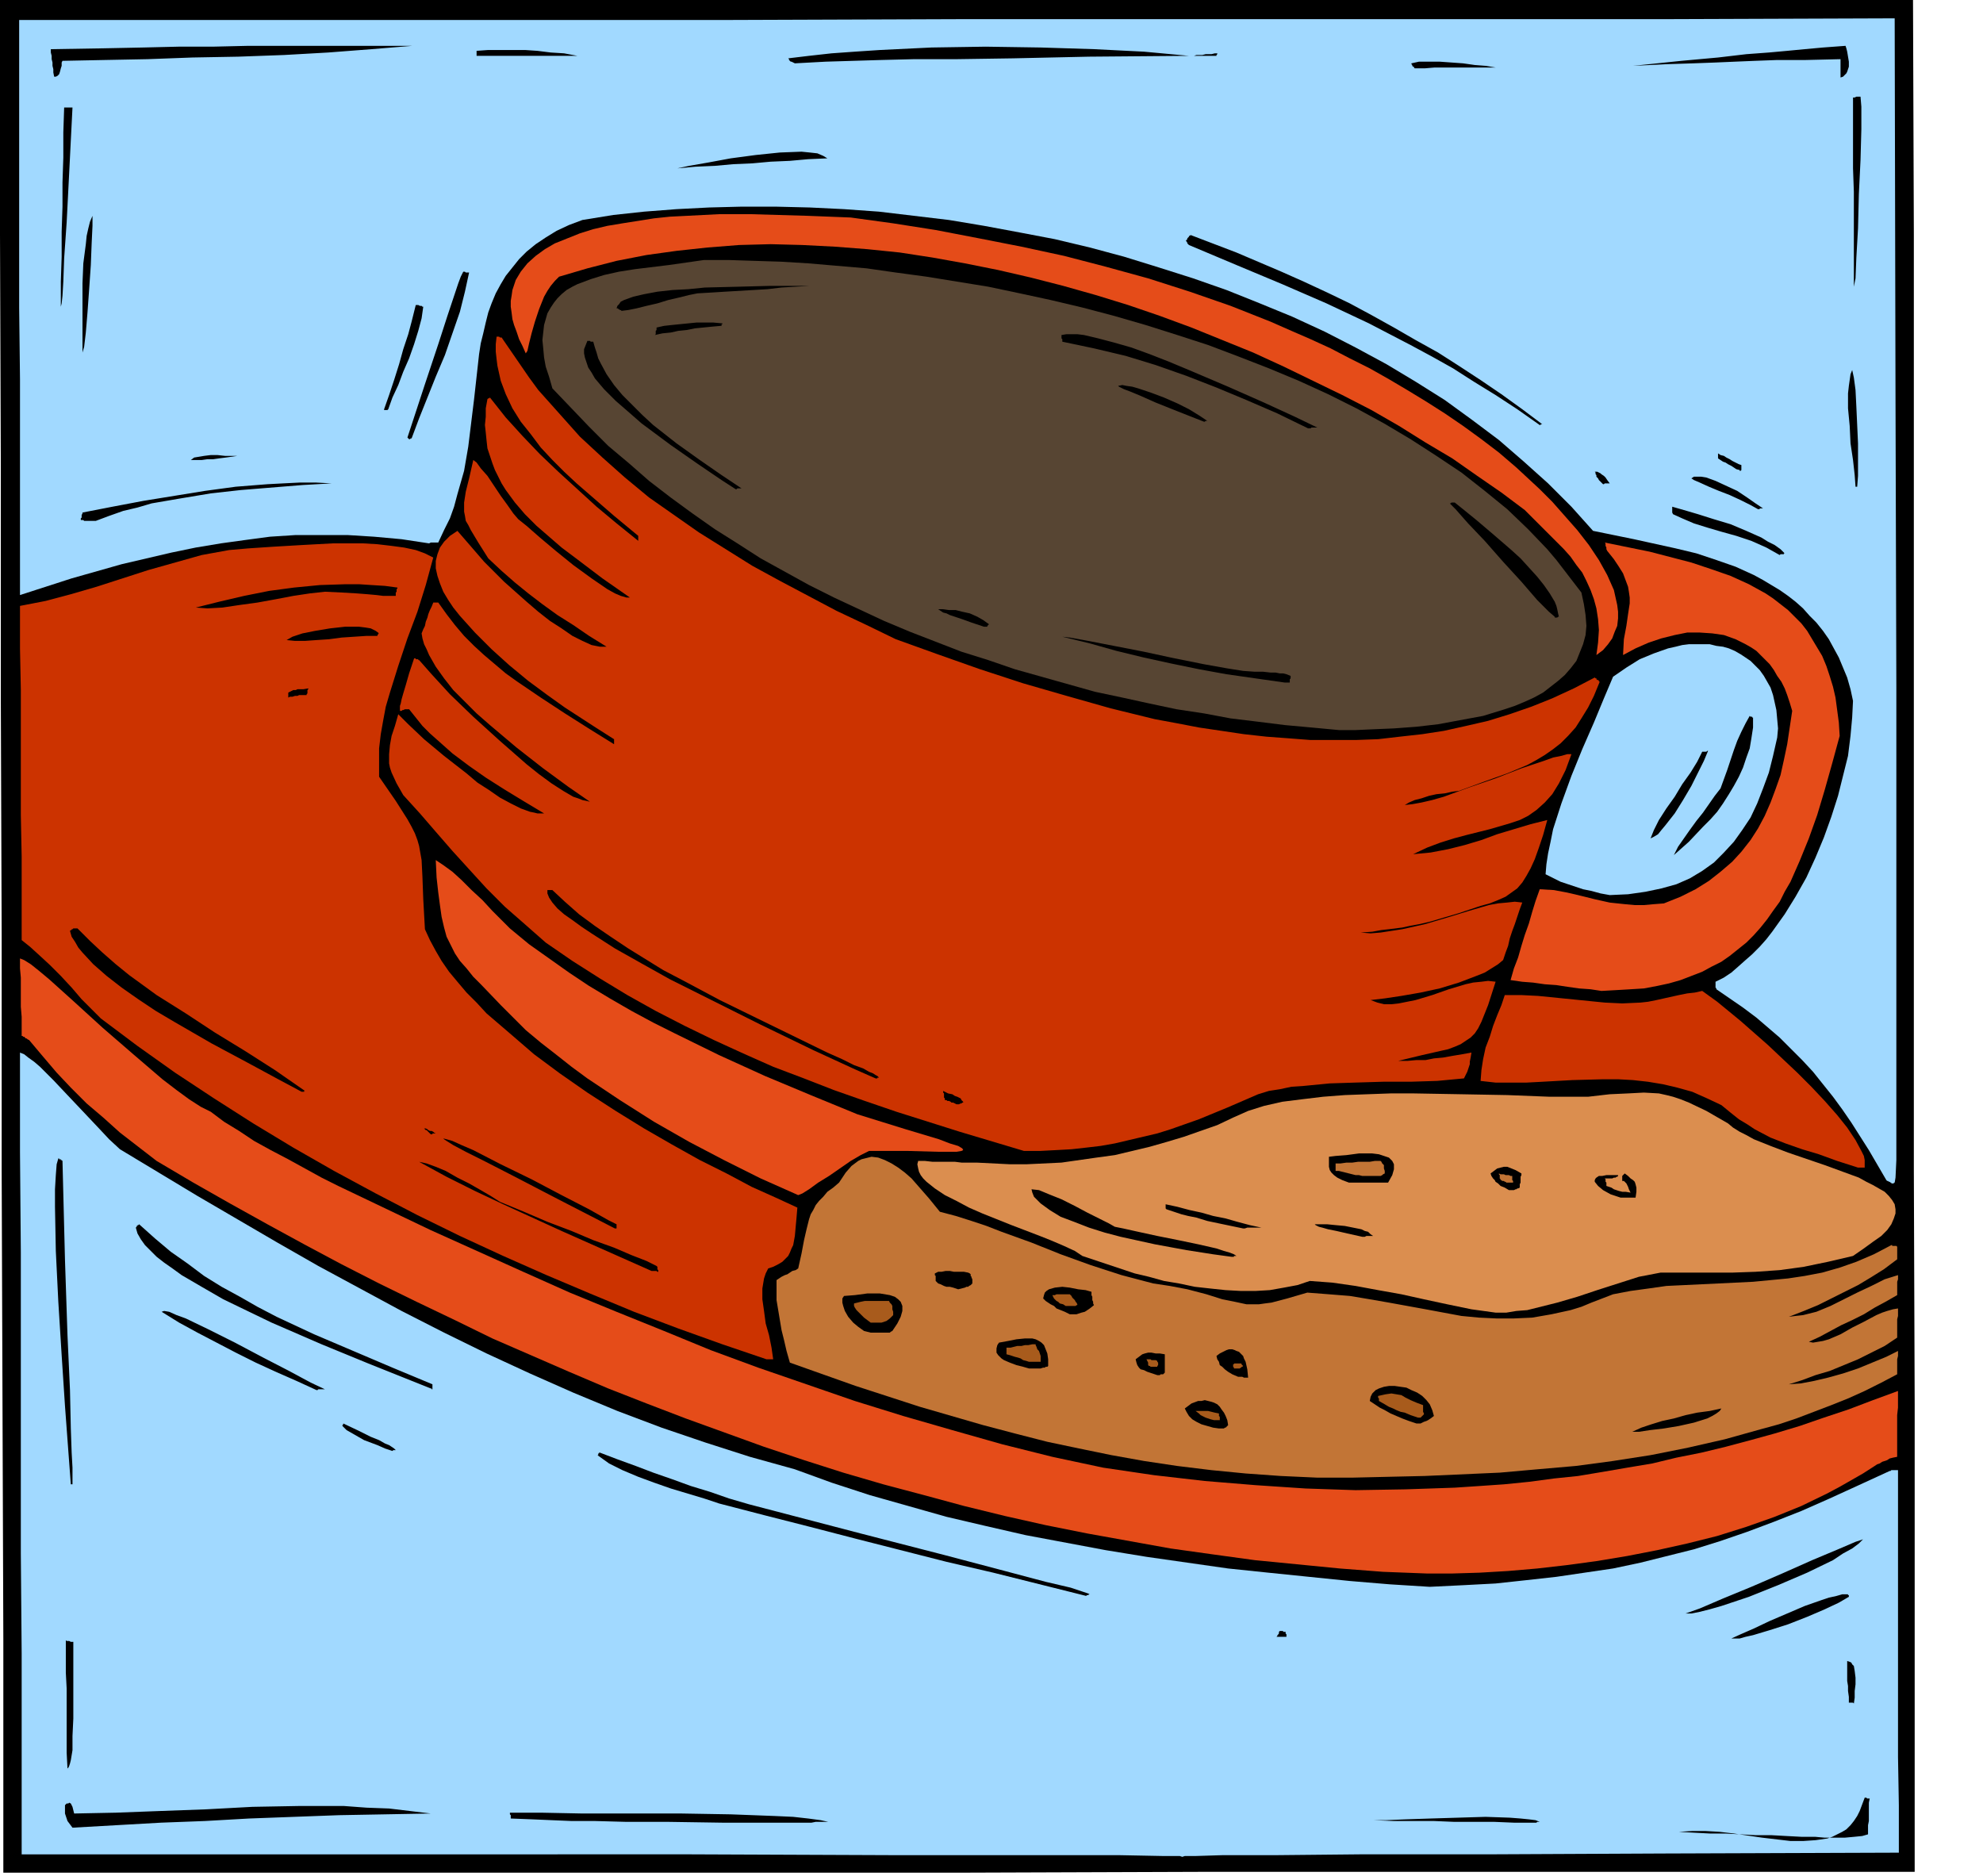
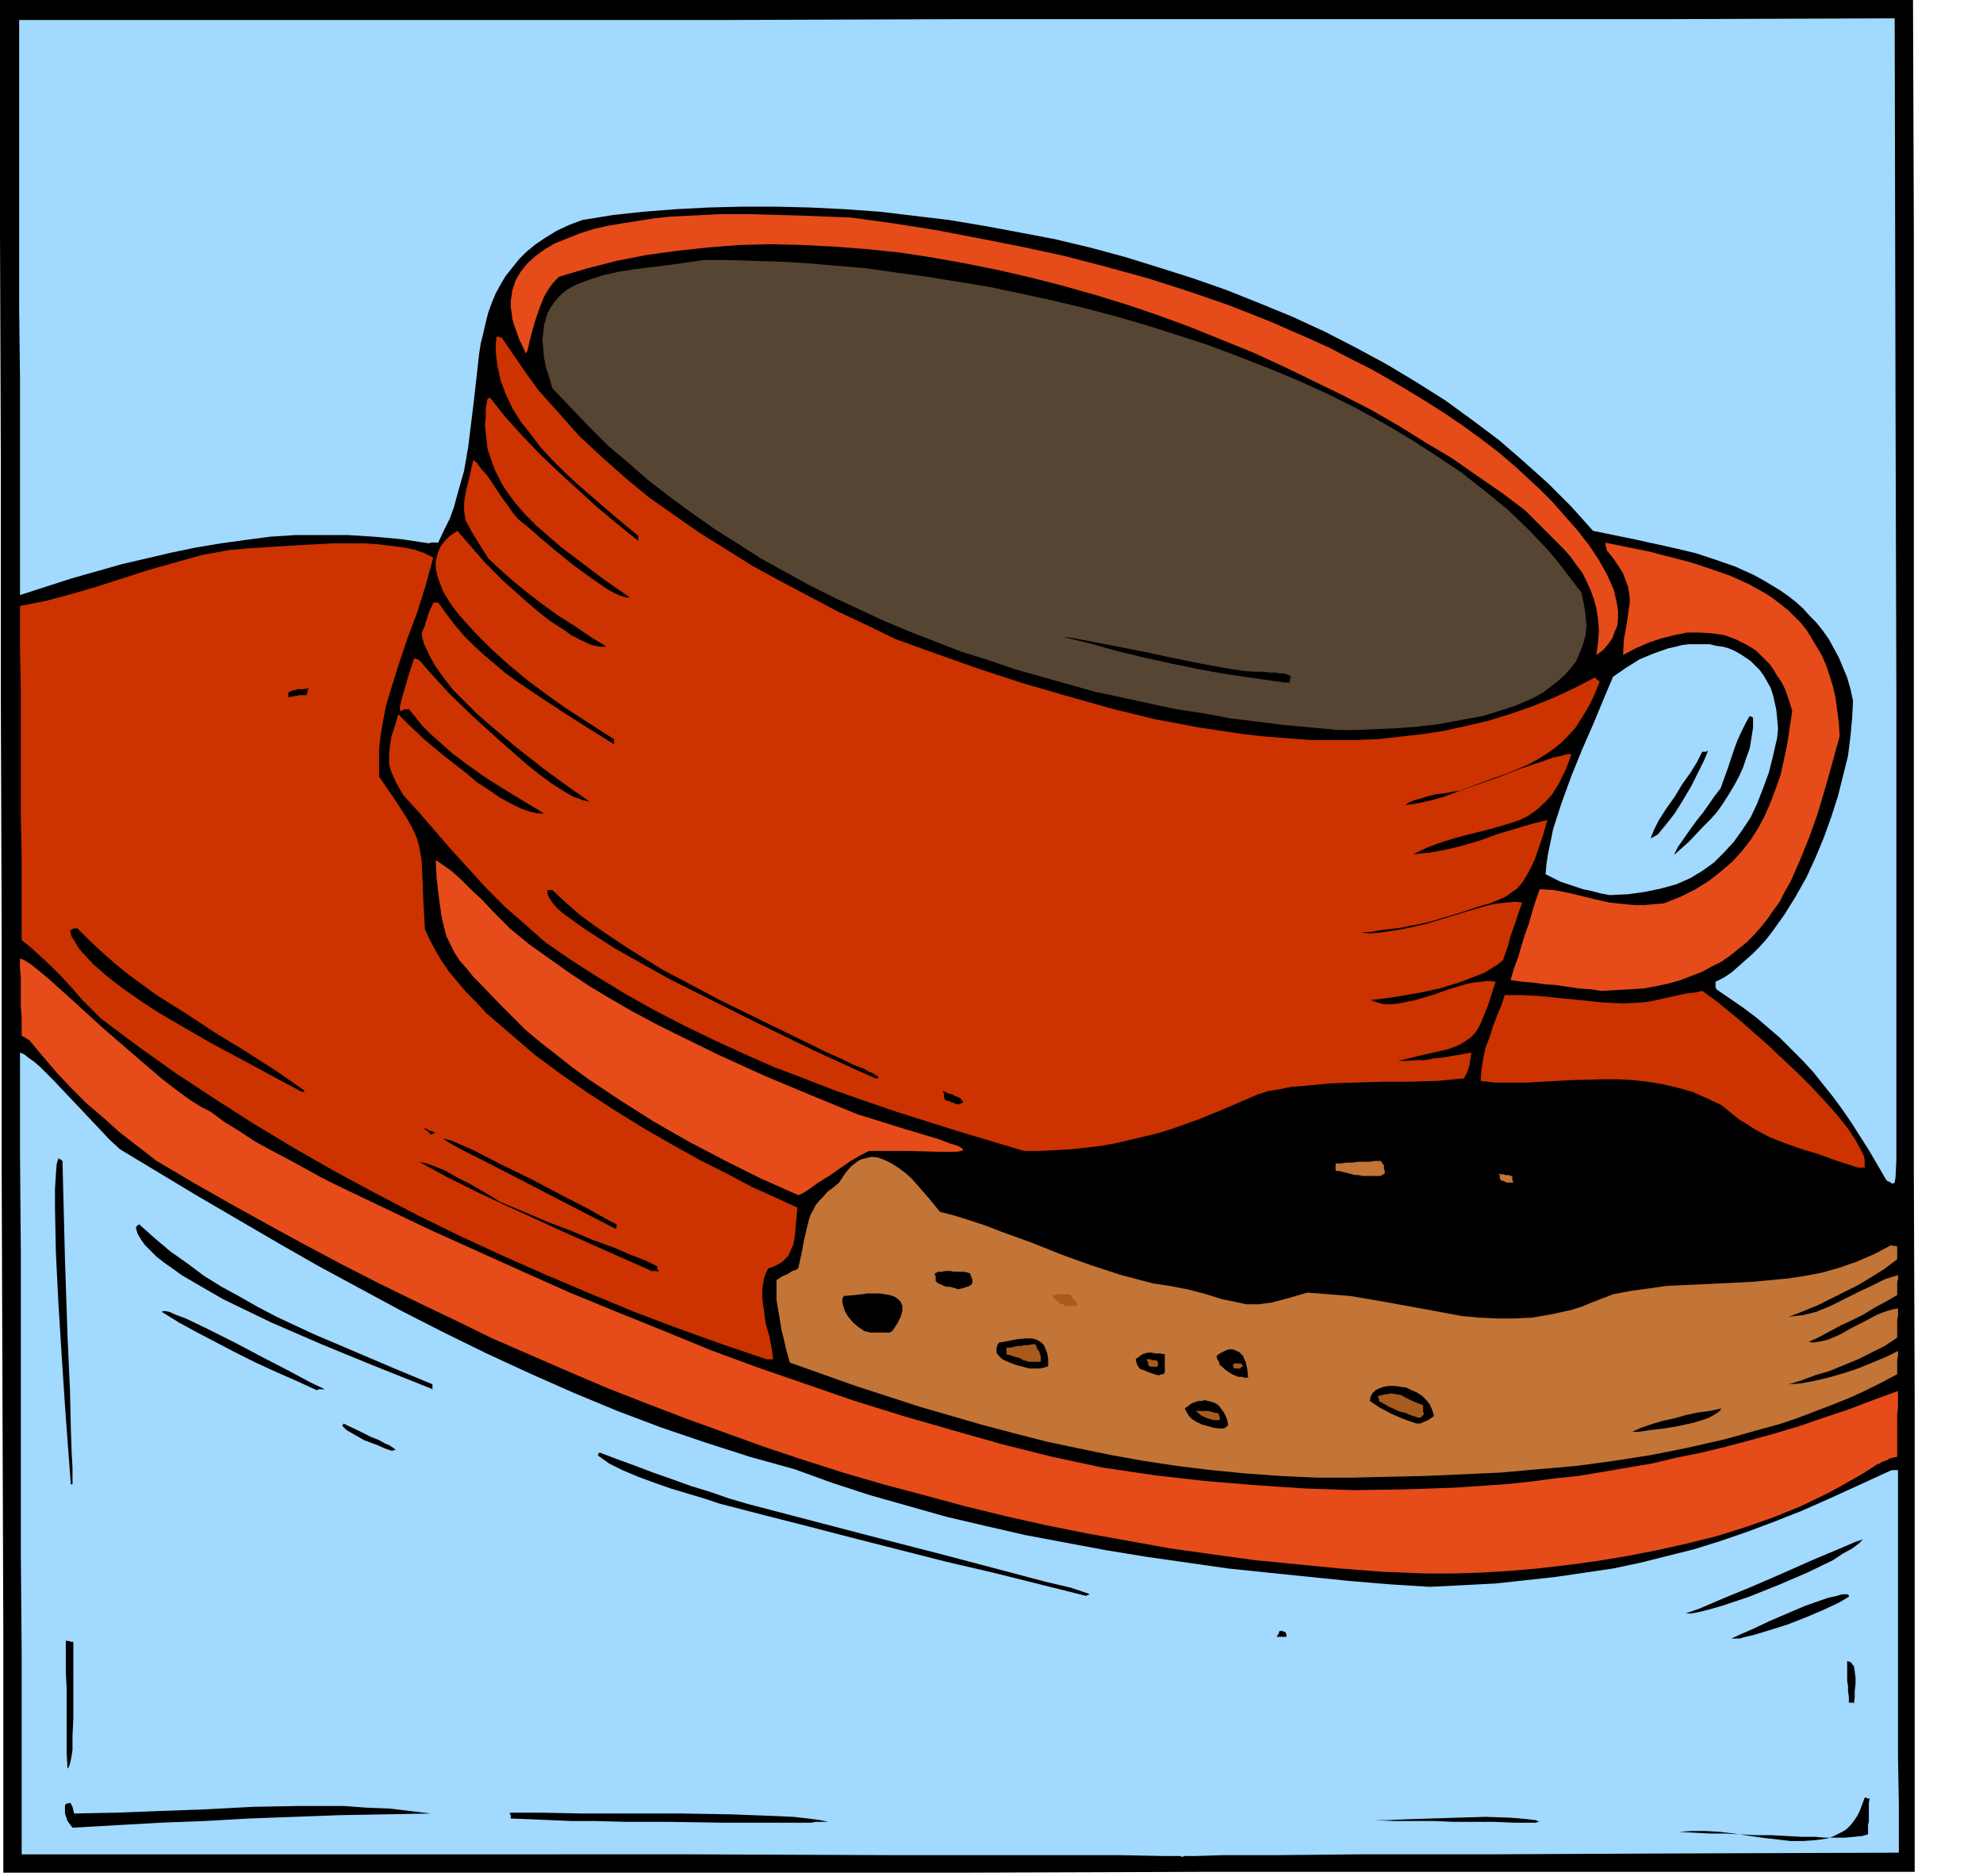
<svg xmlns="http://www.w3.org/2000/svg" fill-rule="evenodd" height="7.499in" preserveAspectRatio="none" stroke-linecap="round" viewBox="0 0 2380 2251" width="7.927in">
  <style>.brush1{fill:#000}.pen1{stroke:none}.brush2{fill:#a1d9ff}.brush3{fill:#e54c19}.brush4{fill:#c27536}.brush5{fill:#a85b1c}.brush6{fill:#c30}</style>
  <path class="pen1 brush1" d="M4 2247v-281l-1-281-1-281v-281L1 843V562L0 281V0h2296l1 281v1123l1 281v561h-860l-287 1H4z" />
  <path class="pen1 brush2" d="m1419 2228-3-1h-20l-52-1h-266l-248-1H26v-241l-1-120v-361l-1-120v-120l5 2 5 4 7 5 7 6 16 16 17 18 18 19 17 18 15 16 13 12 93 56 96 56 49 28 50 27 50 27 51 26 51 25 52 24 52 23 53 22 53 20 53 18 53 17 54 15 44 16 46 15 46 13 46 13 47 11 48 11 48 9 48 9 49 8 49 7 49 7 48 5 49 5 49 5 48 4 48 3 41-2 38-2 37-4 36-4 34-5 34-5 33-7 32-8 32-8 32-10 32-11 32-12 33-13 34-15 35-16 37-17h1l1-1h8v344l1 58v57l-283 1-212 1h-152l-102 1h-63l-32 1h-13l-3 1z" />
  <path class="pen1 brush1" d="m2163 2204-19-1-18-1h-19l-18-1-19-1h-18l-19-1-18-1 16-1h16l17 1 17 2 34 5 34 4h15l15-1 7-1 7-1 6-2 6-3 6-3 5-3 5-5 4-5 4-6 3-6 3-8 3-8h2l1 1h3l-1 5v22l-1 5v11l-7 2-10 1-11 1h-24l-11-1h-16zM87 2193l-3-4-3-4-1-3-1-3-1-3v-10l2-2h2l1-1 2 1 1 2 1 2 1 4 1 4 50-1 53-2 55-2 56-3 55-1h55l27 2 27 1 25 3 25 3-55 1-55 1-54 2-54 2-53 3-53 2-53 3-53 3zm867-6h-87l-66-1h-50l-37-1h-28l-24-1-23-1-26-1v-4l-1-1v-2h37l50 1h119l59 1 53 2 22 1 18 2 15 2 9 2h-15l-5 1h-20zm888 0h-25l-24-1h-48l-24-1h-48l-24-1h14l24-1 30-1 33-1 33-1 29 1 13 1 10 1 8 1 5 2h-3l-1 1h-2zM81 2122l-1-19v-77l-1-19v-39l1 1h3l2 1h3v92l-1 21v17l-2 12-1 4-1 3-1 2-1 1zm2138-79v-7l-1-7v-6l-1-6v-24l3 1 2 1 1 2 2 2 1 6 1 8v8l-1 8v8l-1 7-1-1h-5zm-141-77 11-5 16-7 19-9 21-9 21-9 20-7 9-3 9-2 7-2h7v1h1v2l-12 7-17 8-21 9-23 9-22 7-20 6-9 2-7 2h-10zm-546-2 1-1v-1h1v-1l1-1v-2l1-1h4v1h3v2l1 1v3h-12zm491-28 17-6 28-12 34-14 37-16 36-16 31-13 21-9 9-3-5 5-8 6-11 6-12 8-31 15-35 15-35 14-33 11-14 4-12 3-10 2h-7zm-719-21-56-14-56-14-56-13-55-14-55-14-54-14-55-14-54-14-18-6-20-6-20-6-20-7-19-7-19-8-8-4-8-4-7-5-7-5h1v-2h1v-1h1l21 8 22 8 21 8 23 8 22 8 23 7 23 8 24 7 134 35 101 26 72 19 49 13 30 7 15 5 6 2 2 1h-1l-1 1h-2v1z" />
  <path class="pen1 brush3" d="m1712 1888-52-2-52-4-51-5-51-5-51-7-50-7-50-9-50-9-50-10-49-11-49-12-48-13-49-13-48-14-47-15-48-16-47-17-47-17-47-18-46-18-47-20-46-20-46-20-45-22-46-22-45-22-45-23-45-24-44-24-45-25-44-25-44-26-22-17-22-17-20-18-20-17-19-19-17-18-17-20-16-19-2-1-1-1h-1l-1-1-1-1h-1l-1-1h-1v-23l-1-12v-35l-1-11v-12l5 2 8 5 10 8 12 10 30 27 34 31 37 32 35 30 17 13 15 11 14 9 12 6 16 12 18 11 18 12 20 11 21 11 20 11 20 11 20 10 111 53 111 50 56 25 56 23 57 23 56 23 57 21 58 20 58 20 58 18 59 17 60 17 60 15 61 13 61 9 61 7 61 5 60 4 60 2 60-1 30-1 29-1 30-2 29-2 30-3 30-4 29-3 30-5 29-5 30-5 29-7 30-6 29-7 30-8 29-8 30-9 29-10 30-10 29-11 30-11v20l-1 9v50l-5 1-4 1-3 2-3 1-3 1-3 2-3 1-3 2-14 9-14 8-14 8-15 8-31 15-32 13-34 12-35 11-36 9-36 8-36 7-36 6-37 5-35 4-35 3-34 2-33 1h-31z" />
  <path class="pen1 brush1" d="m85 1781-3-40-4-54-4-61-4-64-3-61-1-53v-21l1-17 1-13 2-7h1v1h2v1h1l1 1 3 119 3 90 3 66 1 46 1 29 1 18v20h-2z" />
  <path class="pen1 brush4" d="m1581 1773-44-2-42-3-41-4-41-5-40-6-39-7-39-8-38-8-39-10-38-10-38-11-38-11-77-25-79-28-4-14-3-13-3-12-2-12-2-12-2-12v-24l3-2 3-2 4-2 3-1 3-2 3-2 4-1 3-2 4-18 3-16 3-13 3-12 2-6 3-5 3-6 4-5 5-5 5-6 7-5 7-6 8-12 7-8 4-3 4-3 4-2 4-1 8-2 8 1 8 3 8 4 8 5 8 6 8 7 7 8 14 16 13 16 19 5 19 6 18 6 18 7 36 13 35 14 36 13 37 12 19 5 19 5 20 3 21 4 23 6 19 6 15 3 14 3h15l7-1 8-1 19-5 24-7 26 2 25 2 24 4 23 4 44 8 43 8 21 2 21 1h21l22-1 23-4 23-5 13-4 12-5 13-5 13-5 21-4 22-3 21-3 21-1 42-2 41-2 21-2 21-2 20-3 21-4 21-6 20-7 21-9 21-11h1v1h5l1 1v15l-16 12-16 10-15 9-16 8-16 8-16 8-17 7-18 7 8-1 9-1 8-2 8-2 17-7 16-8 16-8 17-8 16-8 16-5v5l-1 3v16l-14 8-13 7-13 8-14 7-13 6-13 7-13 7-13 6 5 1 6-1 6-1 7-2 14-6 14-8 14-7 15-8 7-3 6-2 7-2 6-1v9l-1 4v22l-15 10-16 8-16 8-17 7-17 7-17 5-16 6-16 5 14-1 16-3 17-4 18-5 18-6 17-7 17-7 14-7v6l-1 4v18l-19 10-20 10-20 9-20 8-21 8-21 8-21 7-22 6-43 12-44 10-45 9-45 7-45 6-46 4-45 4-45 2-45 2-44 1-43 1h-42z" />
  <path class="pen1 brush1" d="m471 1741-9-3-9-4-8-3-8-3-7-4-7-4-7-4-5-5v-1l1-1v-1l19 9 14 7 10 4 7 4 5 2 3 2 3 2 2 2h-3l-1 1zm1488-23 11-5 12-4 13-4 14-3 14-4 14-3 15-2 14-3-2 3-4 3-5 3-6 3-16 5-18 4-18 3-17 2-13 2h-8zm-496-4-7-1-7-2-7-2-6-3-5-3-4-4-3-5-2-4 8-6 8-3h4l4-1 4 1 4 1 3 1 4 2 3 3 2 3 3 4 2 4 2 5 1 6-1 1-1 1-1 1h-1l-1 1h-6zm237-6-9-3-8-3-7-3-7-3-7-4-6-3-6-4-6-4 1-5 2-4 4-4 4-2 6-2 6-1h7l7 1 7 1 6 3 7 3 6 4 5 5 4 5 3 7 2 7-4 3-3 2-2 1-3 1-2 1-2 1h-5z" />
  <path class="pen1 brush5" d="m1457 1704-4-1-3-1-3-1-2-1-2-1-2-1-2-2-4-3h15l4 1 4 1 5 1v3l1 1v4h-7zm245-3-9-3-7-3-5-1-5-2-4-2-5-2-5-3-7-4v-3l-1-1v-2l9-2 7-1 6 1 6 1 5 3 6 3 7 3 8 3v8l1 2v1l-2 2-1 1-1 1h-3z" />
  <path class="pen1 brush1" d="m380 1668-24-11-25-11-24-11-24-12-23-12-23-12-22-12-21-13 3-1 6 1 9 4 11 4 27 13 32 16 34 18 31 16 26 14 17 8h-8l-1 1h-1zm137-2-30-12-45-18-56-23-60-26-29-14-29-14-26-15-24-14-11-8-10-7-9-7-7-7-7-7-5-7-4-7-2-7 1-1v-1h1v-1h1l1-1 19 17 19 16 20 14 20 15 21 13 22 12 21 12 23 12 45 21 47 20 47 20 48 20v6h-1v-1h-1zm969-14-7-3-5-3-4-3-3-3-3-2-1-4-2-3-1-4 4-3 4-2 4-2 3-1h4l3 1 2 1 3 1 2 2 3 3 1 3 2 4 2 9 1 10h-5l-2-1h-5zm-97-2-6-2-6-2-4-2-4-1-2-2-2-3-1-3-1-4 4-3 4-3 3-1 4-1h4l5 1h5l6 1v22l-1 1-1 1h-3l-1 1h-3zm-154-8-7-2-8-2-8-3-7-3-3-2-2-2-2-2-2-3v-5l1-4 2-3 11-2 10-2 10-1h9l4 1 4 2 3 2 3 3 2 5 2 5 1 7v8l-1 1h-2l-1 1h-2l-3 1h-14z" />
  <path class="pen1 brush5" d="M1481 1642v-1l-1-1v-3h1v-1h9v1l1 1 1 1-1 1h-1v1h-1l-1 1h-7zm-100-2-1-1h-1l-1-1v-3l-1-2-1-2h5l1 1h5l2 1v1l1 1v3l-1 1v1h-8zm-146-6-3-1-4-1-3-2-3-1-4-1-3-1-3-1-4-1v-8h5l4-1 4-1h5l4-1h4l5-1h4v1l1 2 1 3 2 2 1 3 1 3v7h-14z" />
  <path class="pen1 brush6" d="m920 1631-53-18-53-19-53-20-53-22-52-22-52-23-52-24-51-25-50-26-50-27-49-28-48-29-47-30-47-31-45-32-44-33-11-11-12-12-12-14-13-14-13-13-13-12-11-10-10-8v-100l-1-50V828l-1-50v-51l31-6 30-8 31-9 31-10 31-10 32-9 32-9 33-6 23-2 30-2 34-2 37-2h37l17 1 17 2 15 2 14 3 11 4 10 5-9 33-10 32-12 32-11 33-5 16-5 16-5 17-3 16-3 17-2 17v34l20 29 14 22 5 9 4 8 3 8 2 7 3 17 1 20 1 27 2 36 6 13 7 13 7 12 9 13 10 12 11 13 12 12 12 13 28 24 29 25 31 23 33 23 34 22 34 21 33 19 34 19 32 16 30 16 29 13 26 12-1 12-1 11-1 11-2 11-2 4-2 5-2 4-4 4-3 3-5 3-6 3-6 2-3 6-2 6-1 6-1 6v13l2 14 2 15 4 14 3 15 2 14h-8z" />
  <path class="pen1 brush1" d="m1045 1599-8-2-7-5-6-5-6-7-4-7-2-6-1-4v-5l2-3 13-1 15-2h15l6 1 6 1 6 2 4 3 3 3 2 5v6l-2 7-4 8-6 9-2 1-1 1h-23z" />
-   <path class="pen1 brush5" d="m1045 1587-4-3-4-3-3-3-3-3-3-3-2-3-1-2v-3l4-1 4-1 5-1h29l1 2 1 1 1 1 1 2v4l1 3v4l-4 4-4 3-3 1-3 1h-13z" />
-   <path class="pen1 brush1" d="m1284 1577-6-3-5-2-5-2-3-3-4-2-3-2-3-2-3-3 1-4 1-3 2-2 3-2 7-2 9-1 9 1 10 2 9 1 7 2v4l1 2v4l1 2v2l1 2-5 4-3 2-3 2-4 1-3 1-3 1h-8z" />
-   <path class="pen1" style="fill:#db8e4f" d="m1795 1575-29-4-29-6-28-6-27-6-28-5-27-5-28-4-27-2-15 5-16 3-17 3-17 1h-18l-18-1-19-2-18-2-19-4-18-3-18-5-17-4-33-11-30-10-9-6-13-6-14-6-15-6-34-13-35-14-16-7-15-8-14-7-12-8-5-4-5-4-4-4-3-4-2-4-1-4-1-5 1-4h8l9 1h27l8 1h18l20 1 20 1h20l21-1 21-1 21-3 21-3 22-3 21-5 21-5 21-6 20-6 20-7 20-7 19-9 18-8 19-6 22-5 24-3 25-3 26-2 27-1 28-1h28l57 1 55 1 51 2h46l26-3 22-1 19-1 18 1 9 2 8 2 9 3 10 4 21 10 26 15 6 5 8 5 8 4 9 5 20 8 21 8 44 15 41 15 9 5 8 4 7 4 7 4 5 5 4 5 3 5 1 6v5l-2 6-3 7-5 7-7 7-10 7-11 8-13 9-30 7-29 6-29 4-29 2-28 1h-86l-26 5-25 8-25 8-24 8-24 7-24 6-12 3-13 1-12 2h-13z" />
  <path class="pen1 brush5" d="m1279 1567-3-2-4-1-2-2-2-1-2-2-1-1-1-2-1-2h3l2-1h16l1 1 1 1 1 2 1 1 2 2 1 2 1 1 1 2v1h-1l-1 1h-12z" />
  <path class="pen1 brush1" d="m1150 1547-6-2-4-1h-4l-3-1-2-1-2-1-3-1-2-2-1-1v-6l-1-1v-2l4-2h4l5-1h5l5 1h12l5 1 2 1 1 1v2l1 1v1l1 2v5l-1 1-1 1-2 1-1 1h-2l-2 1-4 1-4 1zm-368-22-36-16-36-16-36-16-35-16-35-16-34-16-34-17-33-18 9 2 11 4 12 5 14 8 14 7 14 8 12 7 11 7 29 12 28 12 29 11 26 11 25 9 21 9 18 7 12 6 1 1v3l1 1v2h-1l-1-1h-6zm696-17-22-3-32-5-38-7-41-9-19-5-19-6-18-7-16-6-13-8-11-8-4-4-4-4-2-5-1-4 9 1 12 5 15 6 16 8 15 8 14 7 12 6 7 4 10 2 18 4 23 5 25 5 24 5 22 5 9 3 7 2 5 2 3 2h-3v1h-3zm157-24-18-4-13-3-10-2-7-2-4-1-2-1-2-1-1-1h15l10 1 11 1 10 2 10 2 4 2 4 1 3 3 3 2h-8l-2 1h-3zm-897-10-68-35-50-26-37-19-24-12-15-8-8-5-3-2-1-1 4 1 7 2 11 5 14 6 33 17 37 18 36 19 33 17 23 13 10 5v5h-2zm754 0-24-5-19-4-13-4-10-2-8-2-6-2-6-2-6-2-1-1v-5l14 3 15 4 14 3 14 4 15 3 14 4 15 4 14 3h-17l-3 1h-2zm453-37-12-4-9-5-6-5-4-5v-2l1-2 1-1 3-2h4l5-1h14v1l-1 1h-1l-1 1h-2l-2 1h-9l1 1v3l1 1v4l3 1 3 1 3 2 3 1 3 1 4 1h4l6 1-2-4-1-3-1-2-1-2-1-1-1-1-1-1h-2v-6l1-1 1-1 1-1 4 3 3 3 3 2 2 2 1 3 1 4v5l-1 7h-18z" />
  <path class="pen1 brush3" d="m958 1434-45-20-44-22-42-22-42-24-41-26-39-26-19-14-19-15-18-14-18-15-30-30-23-24-10-10-8-10-8-9-6-9-5-10-5-10-3-11-3-13-2-14-2-15-2-18-1-21 9 6 11 8 11 10 12 12 13 12 12 13 11 11 10 10 23 19 24 17 24 17 24 16 25 15 26 15 26 14 26 13 53 26 55 25 55 23 56 23 58 18 40 12 13 5 10 3 5 3 1 2-2 1-6 1h-22l-36-1h-47l-10 5-12 7-13 9-13 9-13 8-11 8-8 5-5 2z" />
  <path class="pen1 brush1" d="m1811 1428-5-3-5-2-3-3-3-2-1-2-2-2-2-3-1-3 4-3 4-3 4-1 4-1h4l5 2 5 2 7 4v2l-1 2v7l-1 2v4l-2 1h-1l-1 1h-1l-2 1h-6zm-192-9-8-3-6-3-4-3-3-3-2-3-1-4v-12l8-1 13-1 15-2h16l8 1 6 2 6 2 4 4 1 2 1 2v6l-2 7-5 9h-47z" />
  <path class="pen1 brush4" d="M1809 1419h-1l-1-1h-1l-1-1h-2l-1-1h-1v-1l-1-1v-4l-1-1v-1l2 1h4l2 1h4l2 1h2v5l1 1v2h-7z" />
  <path class="pen1 brush2" d="M2270 1419h-1l-1-1h-1l-1-1h-1l-1-1-21-36-21-33-11-16-11-15-12-15-12-15-13-14-13-13-14-14-14-12-14-12-16-12-16-11-16-11v-1l-1-1v-7l10-5 9-6 8-7 9-8 8-7 9-9 8-9 7-9 15-21 13-21 13-23 11-24 10-24 9-25 8-25 6-24 6-24 3-24 2-22 1-20-3-14-4-14-5-12-5-12-6-11-6-11-7-10-8-10-8-8-8-9-9-8-9-7-10-7-10-6-10-6-11-6-22-10-23-8-24-8-25-6-50-11-49-10-26-29-28-28-29-26-30-26-32-24-33-24-35-22-35-21-37-20-37-19-39-18-39-16-40-16-40-14-41-13-42-13-41-11-42-10-42-8-43-8-42-7-42-5-42-5-42-3-41-2-41-1h-41l-39 1-39 2-39 3-37 4-37 6-16 6-15 7-13 8-12 8-11 9-9 9-8 10-8 10-6 10-6 11-5 12-4 11-3 12-3 13-3 12-2 13-6 54-7 57-5 29-8 28-4 15-5 14-7 14-7 15h-9l-2 1-33-5-33-3-32-2h-62l-31 2-30 4-29 4-30 5-29 6-30 7-30 7-60 17-62 20V455l-1-86V24h844l281-1h844l282-1 1 459 1 344v567l-1 21-1 6h-1v1h-3v-1z" />
  <path class="pen1 brush4" d="m1635 1411-4-1h-4l-4-1-4-1-4-1-4-1-4-1h-4v-9h6l7-1h7l7-1h14l6-1h7l1 1 1 2 1 1 1 1v4l1 3v3l-2 1-1 1-2 1h-22z" />
  <path class="pen1 brush6" d="m2230 1401-25-8-22-8-20-6-20-7-18-7-19-10-9-6-10-6-10-8-11-9-17-8-18-8-18-5-17-4-18-3-18-2-18-1h-18l-37 1-36 2-19 1h-37l-18-2 1-13 2-13 3-14 5-13 4-13 5-13 5-12 4-12h20l20 1 20 2 20 2 20 2 20 2 21 1 22-1 9-1 10-2 9-2 9-2 9-2 10-2 9-1 9-2 18 13 28 23 33 29 35 33 17 17 16 17 15 17 12 15 10 15 7 13 3 6 1 5v9h-8zm-1001-20-77-23-76-24-38-13-37-13-36-14-37-14-36-16-35-16-35-17-35-18-34-19-33-20-33-21-32-22-25-22-24-21-22-22-21-23-20-22-20-23-19-22-20-22-8-14-6-13-2-6-1-5v-11l1-11 2-11 4-12 4-14 12 12 19 18 24 20 27 21 13 11 14 9 13 9 13 7 12 6 11 4 5 1 4 1h8l-25-15-23-14-22-14-20-14-20-15-18-16-9-8-9-9-8-10-8-10h-5l-2 1h-1l-1 1h-2v-6l1-3 1-5 2-7 3-10 4-14 6-18h2v1h3v1h1l15 17 22 24 28 27 32 29 16 14 16 14 15 12 15 11 14 9 12 7 6 2 5 2 5 1 4 1-26-18-30-22-32-25-32-27-16-14-14-14-14-14-11-14-10-14-8-14-3-7-3-6-2-7-1-6 2-5 2-4 1-5 2-5 1-4 2-5 2-4 2-5h6l10 14 10 13 11 13 12 12 12 11 13 11 13 11 14 10 28 19 29 19 30 19 29 18v-6l-22-14-37-24-21-15-23-17-23-19-21-19-20-20-18-20-8-10-6-9-6-10-4-10-3-9-2-9v-9l2-8 3-8 5-7 7-7 9-6 13 15 19 22 24 24 27 24 14 12 14 11 14 9 13 9 12 6 11 5 5 1 5 1h8l-21-13-19-13-19-12-18-13-17-13-16-13-16-14-16-15-12-19-9-15-3-6-3-5-1-6-1-5v-11l2-13 4-16 5-22 4 3 5 7 8 9 8 12 8 12 8 11 7 10 6 7 10 8 16 14 19 16 21 17 22 16 19 13 9 5 7 3 7 2h4l-33-23-33-25-16-12-15-13-15-13-14-14-12-14-11-15-5-8-4-8-4-8-3-8-3-9-3-9-1-9-1-10-1-9 1-10v-10l2-11 1-1h1l1-1 19 24 20 22 21 22 22 21 23 21 23 21 24 20 26 21v-6l-29-24-30-26-15-13-15-14-14-14-14-15-12-16-12-15-10-16-8-17-3-8-3-8-2-9-2-9-1-8-1-9v-9l1-9h3l1 1h2l11 16 11 16 11 16 11 15 25 28 25 28 27 25 27 24 29 24 30 21 30 21 32 20 32 20 33 18 34 18 34 18 36 17 35 17 50 18 51 18 52 17 52 15 53 15 53 13 27 5 26 5 27 4 27 4 27 3 27 2 26 2h54l27-1 26-3 27-3 26-4 27-6 26-6 26-8 26-9 25-10 26-12 25-13 1 1h1v1l1 1h1l1 1v1h1l-7 17-7 14-8 13-7 11-9 10-9 9-9 7-10 7-10 6-11 6-12 5-12 5-28 10-30 11-8 1-9 2-10 1-9 2-9 3-8 2-7 3-5 3 9-1 11-2 13-3 14-4 30-11 32-11 31-12 27-9 11-4 10-2 7-2h5l-7 19-8 16-8 13-9 10-10 9-10 7-10 5-12 4-24 7-28 7-15 4-16 5-16 6-17 8 21-2 21-4 20-5 20-6 19-7 20-6 20-6 20-5-5 18-5 15-5 14-5 11-5 9-5 8-6 7-7 5-7 5-9 4-10 4-11 3-27 9-34 10-13 3-11 2-9 2-8 1-8 1-9 1-11 2-14 1 12 1 12-1 13-2 13-2 27-6 27-8 26-8 24-7 11-2 11-1 9-1 9 1-3 8-3 9-3 9-3 8-3 9-2 9-3 8-3 9-6 5-8 5-8 5-10 4-21 8-23 7-23 5-23 4-20 3-17 2 8 3 8 2h9l9-1 20-4 20-6 20-7 20-6 9-2 10-1 8-1 9 1-9 28-8 20-4 8-4 6-5 5-6 4-6 4-7 3-8 3-9 2-22 5-29 7h11l11-1h11l10-2 11-1 11-2 12-2 11-2-1 6-1 5v3l-1 3-1 3-1 3-2 4-2 4-32 3-32 1h-33l-33 1-31 1-31 3-15 1-14 3-13 2-13 4-37 16-34 14-17 6-17 6-16 5-17 4-17 4-17 4-17 3-17 2-18 2-18 1-19 1h-20z" />
  <path class="pen1 brush1" d="m517 1361-1-1-1-1-1-1-1-1-1-1h-1l-1-1-1-1h2l2 1 1 1 2 1h2l2 1 1 1 2 1h-4v1h-2zm631-36-2-1-2-1h-2l-1-1-2-1h-2l-1-1h-2v-2l-1-1v-5l-1-1v-2l6 3 5 1 3 2 3 1 2 1 2 1 1 2 2 2v1h-1l-1 1h-1l-2 1h-3zm-786-15-28-15-37-20-43-23-45-26-22-13-21-14-20-14-18-14-16-14-13-14-5-6-4-7-4-6-2-7 1-1h1v-1h1l1-1h5l15 15 15 14 16 14 16 13 33 24 35 22 35 23 36 22 36 23 36 25h-1v1h-3zm689-16-25-11-50-23-64-31-72-36-36-18-34-19-32-18-28-18-12-8-11-8-10-7-8-7-6-7-4-6-2-5v-4h6l15 14 17 15 19 14 19 13 21 14 21 13 21 13 23 12 45 24 45 22 43 21 41 20 18 8 14 7 11 4 7 4 5 2 3 2 2 1 2 2h-2v1h-2z" />
  <path class="pen1 brush3" d="m1922 1189-13-2-14-1-14-2-13-2-14-1-14-2-13-1-14-2 4-14 5-13 4-14 4-13 5-14 4-14 4-13 5-14 17 1 16 3 17 4 16 4 18 4 19 2 11 1h11l11-1 13-1 20-8 18-9 16-10 14-11 14-12 11-12 11-14 9-14 8-15 7-16 6-16 6-17 4-18 4-19 3-20 3-20-3-10-3-9-3-8-4-8-5-7-4-7-5-7-5-5-6-6-5-5-6-4-7-4-12-6-14-5-14-2-15-1h-15l-15 3-16 4-15 5-16 7-15 8 1-19 3-16 2-14 2-13v-7l-1-7-1-6-3-8-3-8-5-8-6-9-8-10-1-2v-2l-1-2v-3l-1-1 54 11 50 13 24 8 23 8 22 10 20 11 9 6 9 7 9 7 8 8 8 8 7 9 6 10 6 10 6 10 5 12 4 12 4 13 3 13 2 15 2 15 1 16-9 33-9 32-9 30-10 28-11 27-11 25-7 12-6 12-8 11-7 10-8 10-8 9-9 9-10 8-10 8-10 7-12 6-11 6-13 5-13 5-14 4-14 3-16 3-16 1-17 1-18 1z" />
  <path class="pen1 brush2" d="m1932 1074-11-2-11-3-10-2-9-3-9-3-9-3-8-4-10-5 1-12 2-13 3-14 3-15 10-31 12-33 13-32 14-32 12-29 11-26 16-11 16-10 17-7 17-6 9-2 8-2 8-1h25l8 2 8 1 7 2 7 3 7 4 6 4 6 4 6 6 5 5 5 7 4 7 4 7 3 9 2 9 2 9 1 11 1 11-1 11-5 22-5 20-7 19-7 18-8 17-10 15-10 14-12 13-12 12-14 10-15 9-16 7-18 5-19 4-21 3-22 1z" />
  <path class="pen1 brush1" d="m2009 1026 5-10 7-10 7-10 8-11 8-10 7-10 7-10 7-9 4-11 4-11 4-12 4-12 4-11 5-11 5-10 5-9 1 1h2v1h1v12l-2 13-2 12-4 11-4 12-5 11-6 11-6 10-7 11-7 10-8 9-9 9-17 18-18 16zm-28-20 4-10 6-12 9-14 10-14 9-15 10-14 8-13 6-12h5l1-1h1l-5 12-7 14-8 16-10 17-10 16-11 14-5 6-4 5-5 3-4 2z" />
  <path class="pen1" style="fill:#574533" d="m1607 876-32-3-33-3-32-4-33-4-32-6-33-5-33-7-32-7-33-7-32-9-32-9-32-9-32-11-32-10-31-12-31-12-31-13-30-14-30-14-30-15-29-16-29-16-28-18-27-17-27-19-26-19-26-20-24-21-25-21-23-23-22-23-22-23-4-14-4-12-2-11-1-11-1-10 1-9 1-9 2-7 2-7 4-7 4-6 4-5 5-5 6-5 7-4 6-3 16-6 16-5 18-4 19-3 41-5 42-6h29l31 1 32 1 33 2 35 3 35 3 35 5 37 5 37 6 37 6 38 8 37 8 38 9 38 10 38 11 38 12 37 12 37 14 36 14 36 15 35 16 34 17 33 18 32 19 31 20 30 20 28 22 27 22 25 24 23 24 11 13 10 13 10 13 10 13 3 14 2 13 1 13-1 11-3 11-4 10-4 10-7 9-7 8-8 7-9 7-9 7-11 6-11 5-12 5-12 4-26 8-27 5-27 5-26 3-27 2-24 1-22 1h-20z" />
  <path class="pen1 brush1" d="M346 837v-6l2-1 2-1 2-1h3l2-1h7l6-1v1l-1 1v4l-1 1v1h-9l-2 1h-3l-3 1h-3l-2 1zm1196-18-35-5-35-5-33-6-34-7-32-7-33-8-32-9-33-8 9 1 22 4 31 6 36 7 37 8 35 7 28 5 19 3 14 1h10l9 1h6l5 1h4l4 1 5 2v3l-1 1v4h-6z" />
  <path class="pen1 brush3" d="m1916 786 2-15 1-15-1-13-2-13-3-11-4-11-5-11-5-10-7-9-7-10-8-9-9-9-18-18-20-20-28-21-29-20-30-21-32-19-32-20-33-19-35-18-35-17-35-17-37-17-37-15-37-15-38-14-38-13-39-12-39-11-39-10-39-9-40-8-39-7-39-6-39-4-39-3-39-2-38-1-38 1-38 3-37 4-36 5-36 7-35 9-34 10-5 5-5 6-4 6-4 7-6 15-5 15-4 14-3 12-2 9-2 3-4-9-4-8-3-9-3-8-2-7-1-8-1-7v-7l1-6 1-7 2-6 2-6 3-5 3-5 4-5 4-5 10-9 11-8 12-7 15-6 15-6 16-5 17-4 18-3 19-3 19-3 19-2 20-1 39-2h38l69 2 51 2 51 7 51 8 52 10 51 10 51 11 50 13 51 14 50 16 49 17 48 19 25 11 23 10 24 11 23 12 24 12 23 13 22 13 23 14 22 14 22 15 22 16 21 16 21 18 28 26 15 15 15 17 15 17 14 18 12 18 10 18 4 9 4 9 2 9 2 9 1 8v8l-1 9-3 7-3 8-5 7-6 7-8 6z" />
-   <path class="pen1 brush1" d="m344 768 7-4 12-4 15-3 18-3 18-2h17l8 1 6 1 6 3 4 3h-1v1l-1 1v1h-13l-15 1-15 1-15 2-15 1-14 1h-12l-10-1zm837-16-15-5-11-4-9-3-6-2-4-2-4-1-3-2-3-2h6l7 1h8l8 2 9 2 9 4 7 4 7 5-1 1-1 1v1h-4zm685-12-7-6-14-14-19-22-22-24-22-25-20-21-15-17-7-7h1l1-1h4l10 8 16 13 20 17 22 19 11 10 10 11 10 11 8 10 7 10 6 10 2 5 1 4 1 5 1 4h-1l-1 1h-3v-1zM235 729l28-7 30-7 30-6 30-4 31-3 31-1h16l15 1 16 1 15 2v1l-1 1v3l-1 1v4h-15l-8-1-11-1-13-1-17-1-21-1-18 2-20 3-21 4-22 4-22 3-20 3-18 1-14-1zm1901-63-16-9-18-8-18-6-18-5-17-5-16-5-14-6-11-5-1-2v-7l14 4 17 5 19 6 20 6 19 8 18 8 8 5 8 4 7 5 5 5h-1v1h-4l-1 1zM105 625h-4l-1-1h-3v-2l1-1v-3l1-2v-1l36-7 37-7 37-6 37-6 37-5 38-3 19-1 20-1h19l19 1-35 2-37 3-37 3-36 4-36 6-35 6-17 5-17 4-17 6-16 6h-10zm2005-14-9-5-12-6-13-6-13-5-12-5-11-5-7-3-3-2 3-2h9l6 1 11 4 13 6 13 6 12 8 10 7 9 6h-4v1h-2zM883 587l-17-11-28-19-33-23-35-26-16-14-15-13-14-14-11-13-4-7-4-6-2-6-2-6-1-5v-5l2-5 2-5h3l1 1h3l2 7 2 6 2 7 3 6 7 13 9 13 10 12 12 12 12 12 13 12 28 22 28 20 26 18 24 16h-5l-1 1h-1zm1344-3-1-14-2-18-3-20-1-21-2-21v-18l1-9 1-7 1-7 2-5 2 9 2 15 1 20 1 22 1 22v39l-1 13h-2zm-303-3-3-3-2-2-1-2-2-2v-2l-1-1v-2l-1-1h3l2 1 2 1 1 1 3 2 2 2 2 3 3 4h-6l-1 1h-1zm164-17-4-1-3-2-3-2-4-2-3-2-3-1-3-2-3-2v-6l3 2 4 1 3 2 4 2 3 2 4 2 4 2 3 1v6l-1 1h-1v-1zM229 552l4-3 6-1 6-1 8-1h8l9 1h15l-7 1-7 1-8 1-7 1h-7l-7 1h-13zm260-27 21-64 16-48 11-34 8-24 5-15 3-8 2-4 1-2h2l1 1h4l-5 23-6 24-9 26-9 26-11 26-10 25-10 25-9 24h-1l-1 1h-1l-1-1-1-1zm1081-11-37-18-37-16-36-15-36-14-37-13-36-11-38-9-38-8v-3l-1-1v-4l6-1h13l8 1 17 4 19 5 21 6 22 8 23 9 24 10 47 20 43 19 37 17 27 13h-7l-1 1h-3zm278-4-27-19-26-17-26-16-25-16-25-14-26-14-25-13-25-13-51-24-53-23-55-23-57-24-1-1-1-1v-1l-1-1v-1h-1l1-1 1-1v-1l1-1 1-1v-1h1l1-1 55 21 54 23 27 12 28 13 27 13 26 14 27 15 26 15 27 15 25 16 26 17 25 17 25 18 24 18h-2v1h-1zm-403-4-33-13-25-10-18-8-12-5-8-3-4-2-2-1-1-1 5-1 5 1 7 1 7 2 15 5 16 6 16 7 14 7 13 8 9 6h-2l-1 1h-1zm-984-15 6-17 6-18 6-19 5-18 6-18 4-15 3-12 2-8h3l2 1h2l1 1h1l-2 14-4 15-5 16-6 17-7 16-6 16-7 15-5 14-1 1h-4v-1zM99 423v-83l1-24 3-23 1-10 2-9 2-8 3-7v12l-1 21-1 26-2 29-2 28-2 24-2 17-2 7zm687-21 1-1v-4l1-1v-3l9-2 9-1 10-1 10-1 10-1h20l11 1v1h-1v2h-1l-11 1-10 1-10 1-10 2-10 1-9 2-10 1-9 2zm-40-29-1-1h-1l-1-1h-1v-1h-2l1-3 2-2 2-3 4-2 11-4 13-3 16-3 18-2 19-1 20-2 41-1 38-1h47l-17 1-17 1-17 2-17 1-17 1-17 1-16 1-17 1-10 2-12 3-13 3-13 4-13 3-12 3-10 2-8 1zm-673-5v-30l1-30v-30l1-30v-29l1-30v-30l1-30h10l-4 79-3 59-3 43-1 28-1 17-1 9-1 4zm2152-24V230l-1-28v-85h2l2-1h5l1 12v27l-1 37-2 41-1 41-2 35-1 25-2 10zM813 202l14-3 23-4 27-5 30-4 29-3 26-1 10 1 9 1 7 3 5 3-23 1-22 2-23 1-22 2-23 1-22 2-23 1-22 2zM65 92l-1-5v-4l-1-4v-4l-1-4v-4l-1-4v-4l62-1 49-1 42-1h41l43-1h197l-49 4-52 4-53 3-55 2-55 1-54 2-52 1-50 1-1 2v4l-1 3-1 4-1 3-2 2-2 1h-2zm2144 1V71l-42 1h-34l-27 1-24 1-23 1-27 1-31 1-41 2 58-6 44-4 34-4 27-2 22-2 21-2 22-2 27-2 1 3 1 4 1 6 1 6v6l-2 6-1 2-2 2-2 2-3 1zm-511-11-1-1v-1h-1l-1-1v-1l-1-1v-1l9-2h25l14 1 14 1 14 2 13 1 12 2h-73l-12 1h-12zm-744-6-2-1-2-1h-1l-1-1-1-1v-1l-1-1 25-3 27-3 28-2 30-2 62-3 65-1 66 1 64 2 60 3 54 5-120 1-91 2-68 1h-51l-40 1-33 1-33 1-37 2zm-382-9v-6l14-1h44l15 1 16 2 16 1 16 3H572zm861 0 3-1h7l4-1h7l4-1h3v1l-1 1v1h-27z" />
</svg>